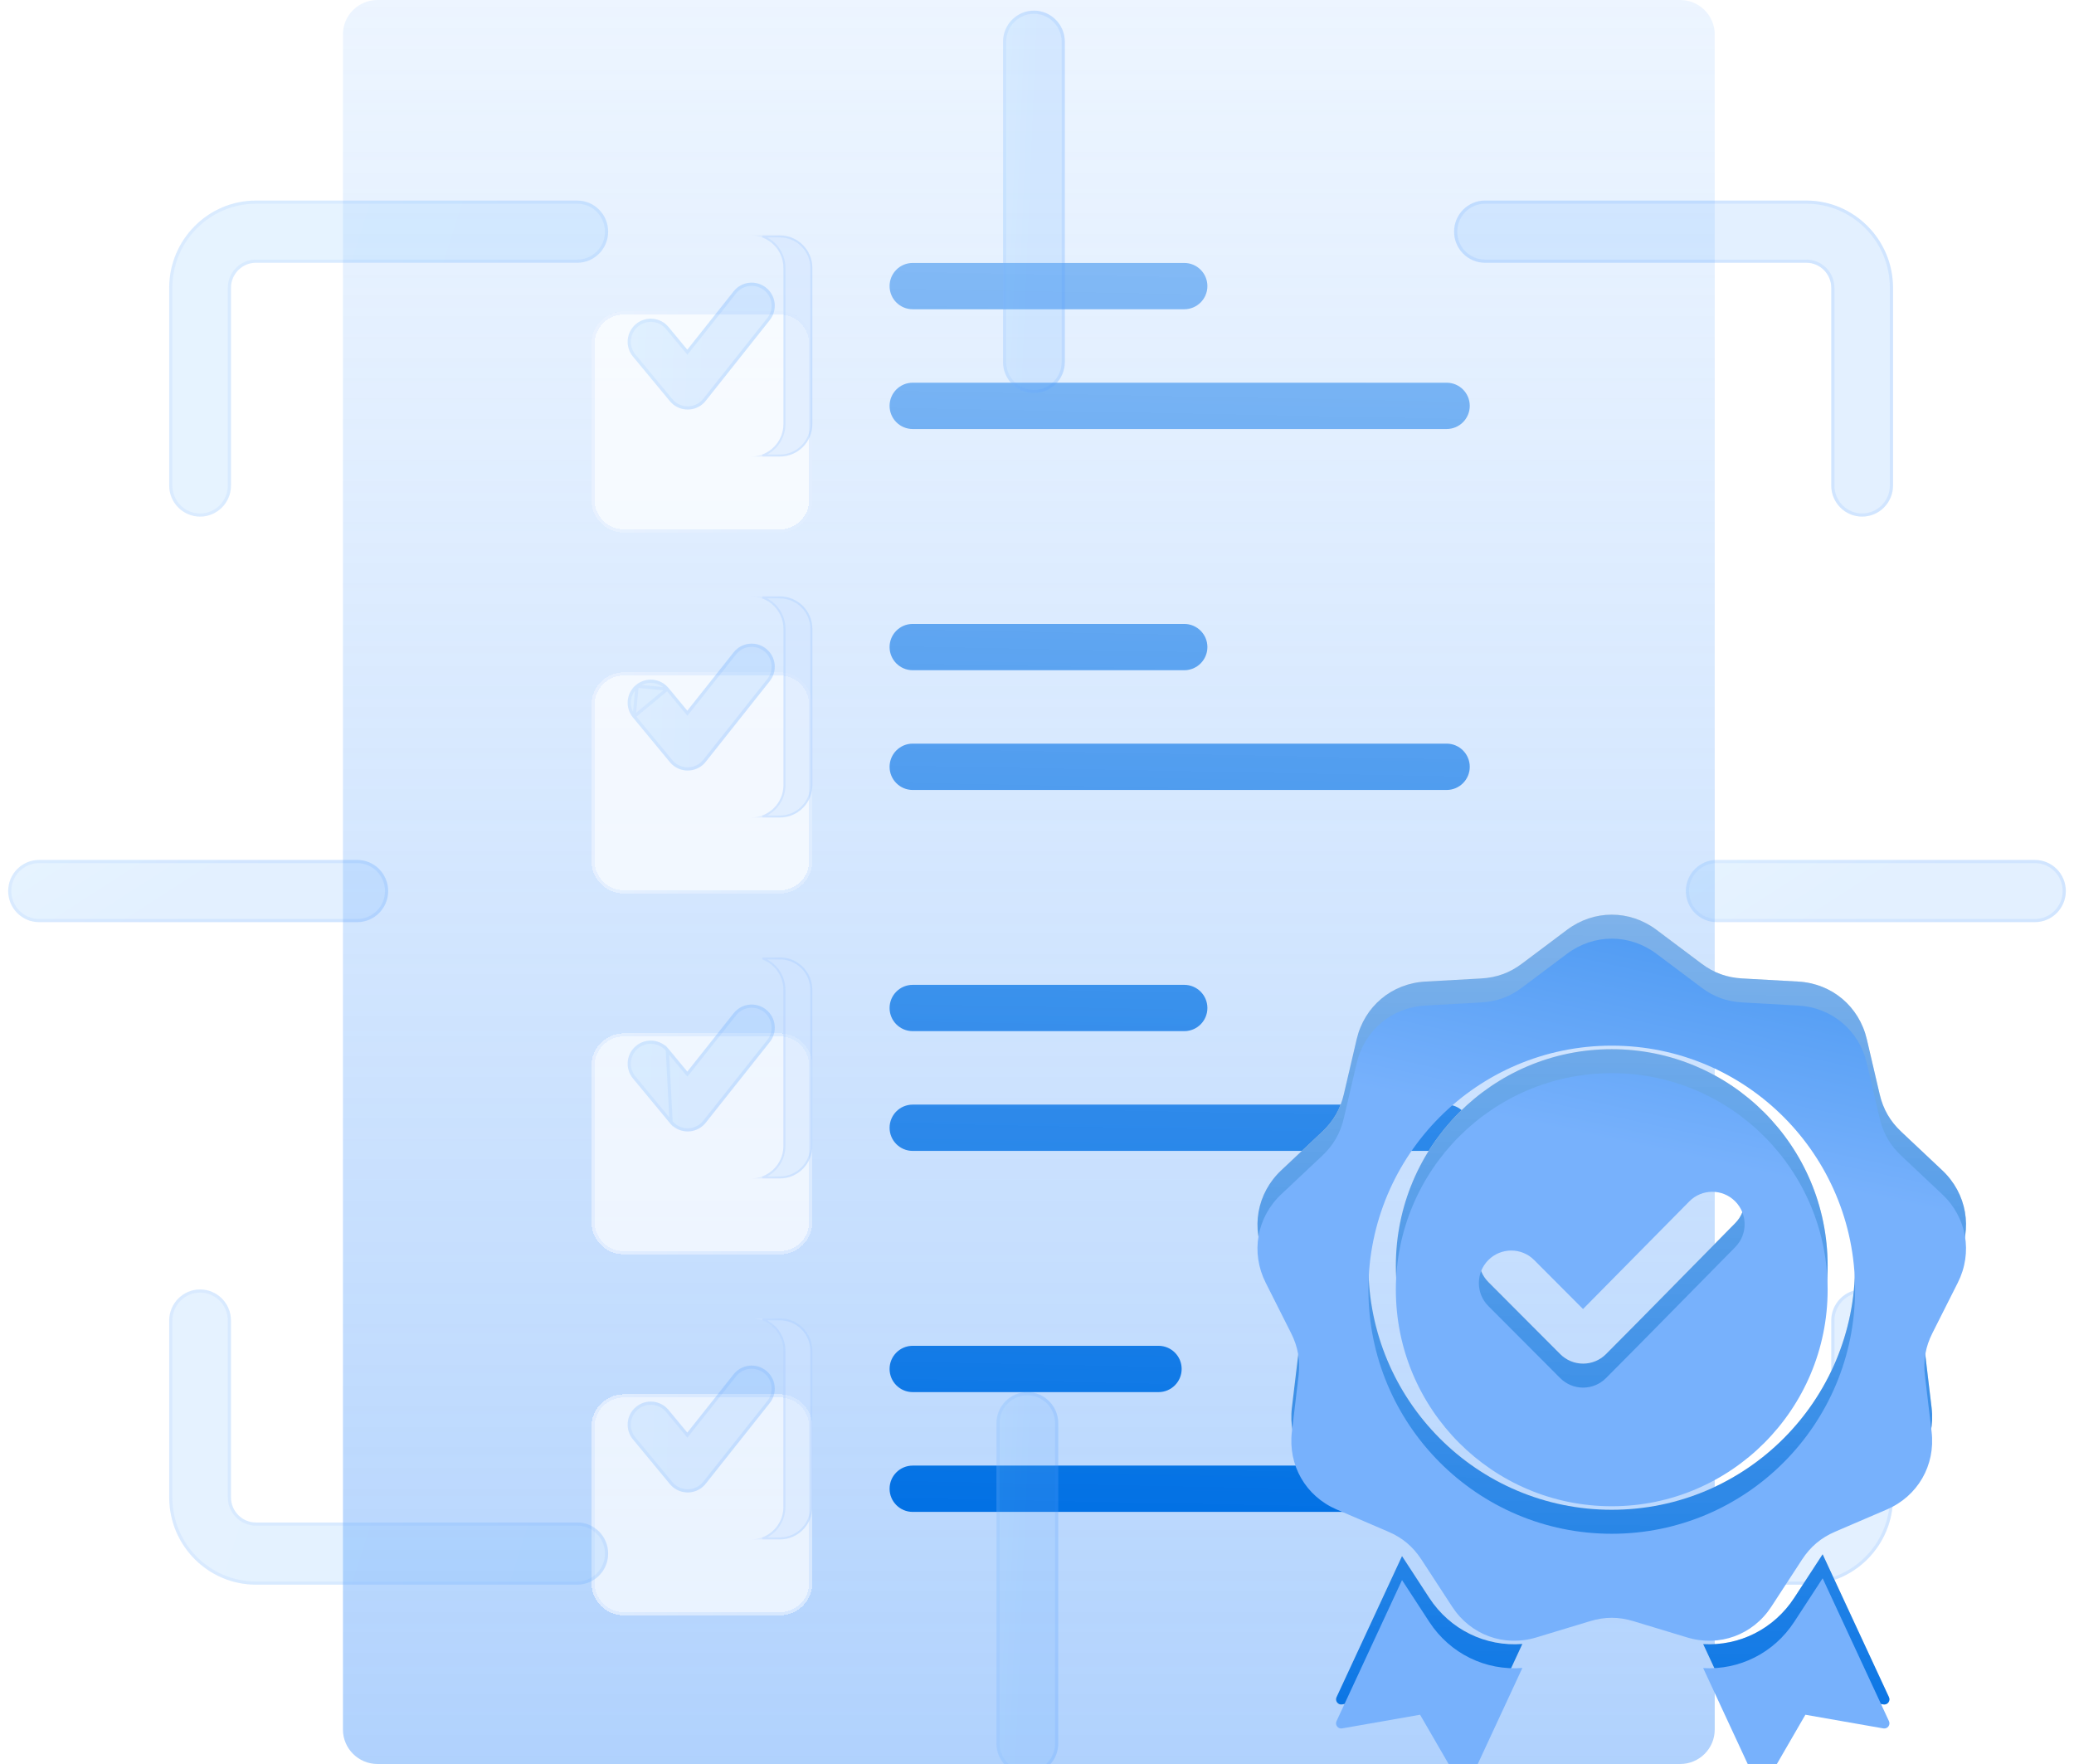
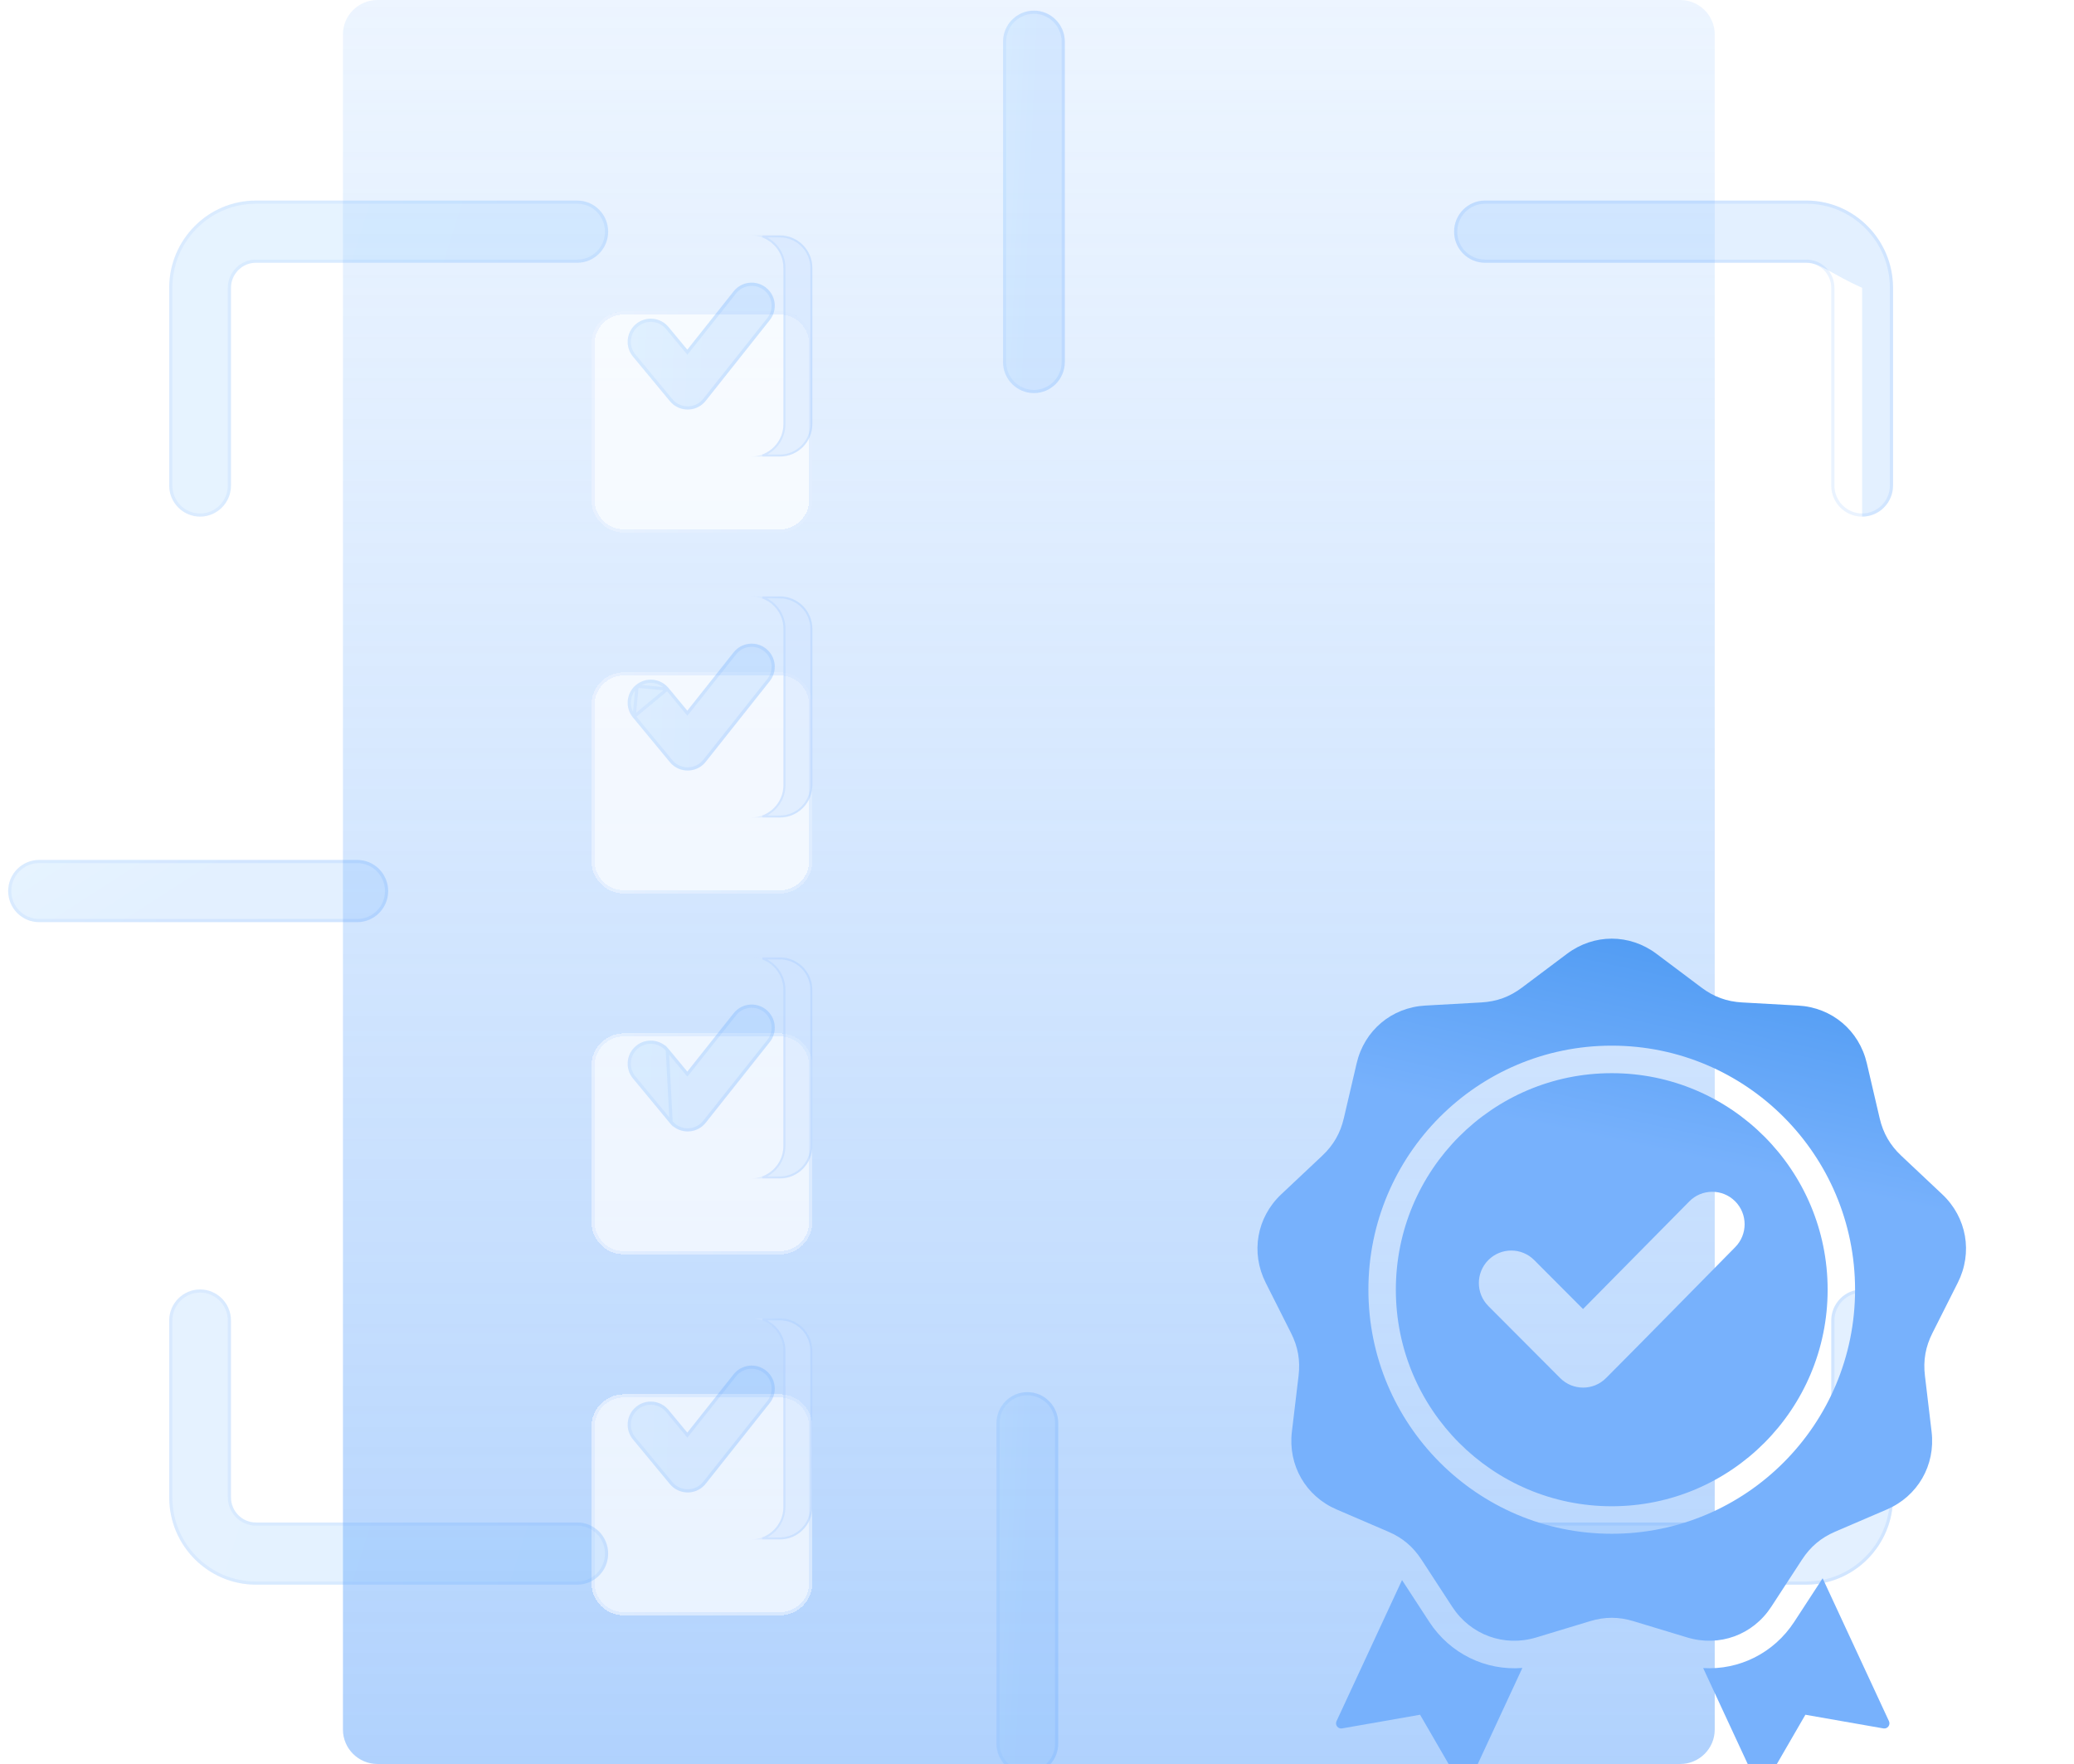
<svg xmlns="http://www.w3.org/2000/svg" width="127" height="108" viewBox="0 0 127 108" fill="none">
  <path opacity="0.58" fill-rule="evenodd" clip-rule="evenodd" d="M105 2.106V105.896C105 107.054 104.053 108 102.89 108H23.112C21.95 108 21 107.054 21 105.896V2.106C21 0.946 21.948 0 23.112 0H102.888C104.052 0.002 105 0.946 105 2.106Z" fill="url(#paint0_linear_5555_14939)" />
  <g filter="url(#filter0_di_5555_14939)" data-figma-bg-blur-radius="3.89754">
    <path fill-rule="evenodd" clip-rule="evenodd" d="M38.2 80.713H47.758C48.851 80.713 49.745 81.605 49.745 82.701V92.264C49.745 93.358 48.853 94.252 47.758 94.252H38.2C37.108 94.252 36.216 93.36 36.216 92.264V82.701C36.214 81.606 37.108 80.713 38.2 80.713ZM38.2 36.513H47.758C48.851 36.513 49.745 37.407 49.745 38.501V48.065C49.745 49.16 48.853 50.052 47.758 50.052H38.2C37.108 50.052 36.216 49.16 36.216 48.065V38.501C36.214 37.408 37.108 36.513 38.2 36.513ZM38.2 14.415H47.758C48.851 14.415 49.745 15.307 49.745 16.403V25.965C49.745 27.06 48.853 27.953 47.758 27.953H38.2C37.108 27.953 36.216 27.062 36.216 25.965V16.403C36.214 15.307 37.108 14.415 38.2 14.415ZM38.2 58.613H47.758C48.851 58.613 49.745 59.505 49.745 60.599V70.162C49.745 71.257 48.853 72.148 47.758 72.148H38.2C37.108 72.148 36.216 71.257 36.216 70.162V60.599C36.214 59.507 37.108 58.613 38.2 58.613Z" fill="url(#paint1_linear_5555_14939)" fill-opacity="0.7" shape-rendering="crispEdges" />
    <path d="M36.313 82.701L36.313 82.701C36.312 81.66 37.161 80.81 38.2 80.81H47.758C48.797 80.81 49.647 81.659 49.647 82.701V92.264C49.647 93.304 48.799 94.154 47.758 94.154H38.2C37.162 94.154 36.313 93.306 36.313 92.264L36.313 82.701ZM36.313 38.501L36.313 38.501C36.312 37.462 37.161 36.611 38.2 36.611H47.758C48.797 36.611 49.647 37.46 49.647 38.501V48.065C49.647 49.106 48.799 49.954 47.758 49.954H38.2C37.161 49.954 36.313 49.106 36.313 48.065L36.313 38.501ZM36.313 16.403L36.313 16.403C36.312 15.36 37.161 14.512 38.2 14.512H47.758C48.797 14.512 49.647 15.36 49.647 16.403V25.965C49.647 27.006 48.799 27.856 47.758 27.856H38.2C37.162 27.856 36.313 27.008 36.313 25.965L36.313 16.403ZM36.313 60.599L36.313 60.599C36.312 59.56 37.161 58.71 38.2 58.71H47.758C48.797 58.71 49.647 59.559 49.647 60.599V70.162C49.647 71.203 48.799 72.051 47.758 72.051H38.2C37.161 72.051 36.313 71.203 36.313 70.162L36.313 60.599Z" stroke="url(#paint2_linear_5555_14939)" stroke-opacity="0.1" stroke-width="0.195" shape-rendering="crispEdges" />
  </g>
-   <path fill-rule="evenodd" clip-rule="evenodd" d="M55.889 92.566C55.107 92.566 54.473 91.931 54.473 91.148C54.473 90.365 55.107 89.731 55.889 89.731H88.583C89.366 89.731 90 90.365 90 91.148C90 91.931 89.366 92.566 88.583 92.566H55.889ZM55.889 26.266C55.107 26.266 54.473 25.632 54.473 24.848C54.473 24.066 55.107 23.431 55.889 23.431H88.583C89.366 23.431 90 24.066 90 24.848C90 25.632 89.366 26.266 88.583 26.266H55.889ZM55.889 18.934C55.107 18.934 54.473 18.299 54.473 17.517C54.473 16.733 55.107 16.099 55.889 16.099H72.517C73.299 16.099 73.934 16.733 73.934 17.517C73.934 18.299 73.299 18.934 72.517 18.934H55.889ZM55.889 41.034C55.107 41.034 54.473 40.399 54.473 39.615C54.473 38.833 55.107 38.2 55.889 38.2H72.517C73.299 38.2 73.934 38.835 73.934 39.615C73.934 40.399 73.299 41.034 72.517 41.034H55.889ZM55.889 48.366C55.107 48.366 54.473 47.73 54.473 46.948C54.473 46.166 55.107 45.529 55.889 45.529H88.583C89.366 45.529 90 46.166 90 46.948C90 47.73 89.366 48.366 88.583 48.366H55.889ZM55.889 63.132C55.107 63.132 54.473 62.498 54.473 61.715C54.473 60.931 55.107 60.297 55.889 60.297H72.517C73.299 60.297 73.934 60.931 73.934 61.715C73.934 62.498 73.299 63.132 72.517 63.132H55.889ZM55.889 70.464C55.107 70.464 54.473 69.83 54.473 69.048C54.473 68.264 55.107 67.629 55.889 67.629H88.583C89.366 67.629 90 68.264 90 69.048C90 69.83 89.366 70.464 88.583 70.464H55.889ZM55.889 85.232C55.107 85.232 54.473 84.598 54.473 83.814C54.473 83.031 55.107 82.397 55.889 82.397H70.941C71.723 82.397 72.358 83.031 72.358 83.814C72.358 84.598 71.723 85.232 70.941 85.232H55.889Z" fill="url(#paint3_linear_5555_14939)" />
  <path fill-rule="evenodd" clip-rule="evenodd" d="M38.759 43.928C38.261 43.327 38.346 42.434 38.947 41.937C39.55 41.439 40.44 41.524 40.938 42.125L42.087 43.513L44.922 39.941C45.407 39.33 46.298 39.228 46.909 39.715C47.52 40.2 47.621 41.09 47.135 41.703L43.252 46.596C43.184 46.687 43.104 46.773 43.011 46.852C42.408 47.348 41.518 47.265 41.02 46.662L38.759 43.928ZM38.759 88.128C38.261 87.527 38.346 86.634 38.947 86.137C39.55 85.639 40.44 85.722 40.938 86.325L42.087 87.713L44.922 84.141C45.407 83.531 46.298 83.428 46.909 83.915C47.52 84.4 47.621 85.29 47.135 85.901L43.252 90.794C43.184 90.885 43.104 90.972 43.011 91.05C42.408 91.548 41.518 91.463 41.02 90.862L38.759 88.128ZM38.759 66.028C38.261 65.426 38.346 64.534 38.947 64.035C39.55 63.539 40.44 63.624 40.938 64.223L42.087 65.61L44.922 62.039C45.407 61.426 46.298 61.325 46.909 61.812C47.52 62.298 47.621 63.188 47.135 63.8L43.252 68.692C43.184 68.785 43.104 68.872 43.011 68.948C42.408 69.446 41.518 69.362 41.02 68.76L38.759 66.028ZM38.759 21.83C38.261 21.227 38.346 20.335 38.947 19.837C39.55 19.339 40.44 19.422 40.938 20.025L42.087 21.412L44.922 17.839C45.407 17.228 46.298 17.127 46.909 17.613C47.52 18.099 47.621 18.99 47.135 19.6L43.252 24.492C43.184 24.585 43.104 24.672 43.011 24.748C42.408 25.246 41.518 25.162 41.02 24.561L38.759 21.83Z" fill="url(#paint4_linear_5555_14939)" fill-opacity="0.2" />
  <path d="M38.834 43.866L38.834 43.866L41.095 46.6L41.095 46.6C41.559 47.161 42.387 47.239 42.949 46.776C43.035 46.704 43.11 46.623 43.174 46.538L43.175 46.535L43.175 46.535L47.058 41.642L47.058 41.642C47.512 41.072 47.417 40.243 46.848 39.791L46.848 39.791C46.279 39.338 45.45 39.433 44.999 40.002L44.922 39.941L44.999 40.002L42.164 43.574L42.089 43.668L42.013 43.575L40.863 42.187L38.834 43.866ZM38.834 43.866C38.37 43.307 38.449 42.475 39.009 42.012L39.009 42.012M38.834 43.866L39.009 42.012M39.009 42.012C39.571 41.548 40.399 41.627 40.863 42.187L39.009 42.012ZM41.095 68.698C41.559 69.258 42.388 69.337 42.949 68.873L42.949 68.873C43.035 68.802 43.109 68.722 43.173 68.635L43.175 68.632L43.175 68.632L47.058 63.739L47.058 63.739C47.511 63.17 47.417 62.341 46.848 61.888C46.279 61.435 45.45 61.529 44.999 62.1L44.999 62.1L42.164 65.671L42.089 65.765L42.013 65.672L40.863 64.285L41.095 68.698ZM41.095 68.698L38.834 65.966C38.834 65.966 38.834 65.966 38.834 65.966C38.37 65.405 38.449 64.575 39.009 64.111C39.57 63.648 40.399 63.727 40.863 64.285L41.095 68.698ZM38.834 88.066L38.834 88.066C38.37 87.507 38.449 86.674 39.009 86.212L39.009 86.212C39.571 85.748 40.399 85.826 40.863 86.387L40.863 86.387L42.013 87.775L42.089 87.868L42.164 87.774L44.999 84.201C45.45 83.634 46.279 83.538 46.848 83.991L46.848 83.991C47.417 84.443 47.511 85.272 47.058 85.841L47.058 85.841L43.175 90.733L43.174 90.736C43.11 90.821 43.035 90.902 42.949 90.975C42.387 91.439 41.559 91.36 41.095 90.8L38.834 88.066ZM40.863 20.087L40.863 20.087L42.013 21.474L42.089 21.566L42.164 21.472L44.999 17.9L44.999 17.9C45.45 17.331 46.279 17.237 46.848 17.69L46.848 17.69C47.417 18.141 47.511 18.972 47.059 19.539L47.058 19.539L43.175 24.432L43.175 24.432L43.173 24.435C43.109 24.522 43.035 24.602 42.949 24.673L42.949 24.673C42.388 25.137 41.559 25.058 41.095 24.498C41.095 24.498 41.095 24.498 41.095 24.498L38.834 21.768C38.37 21.207 38.449 20.376 39.009 19.912C39.571 19.448 40.399 19.526 40.863 20.087Z" stroke="url(#paint5_linear_5555_14939)" stroke-opacity="0.1" stroke-width="0.195" />
  <g filter="url(#filter1_f_5555_14939)">
    <path fill-rule="evenodd" clip-rule="evenodd" d="M47.758 27.952C48.851 27.952 49.744 27.06 49.744 25.964V16.401C49.744 15.307 48.852 14.413 47.758 14.413H45.986C47.081 14.413 47.972 15.305 47.972 16.401V25.964C47.972 27.058 47.081 27.952 45.986 27.952H47.758ZM49.743 82.701C49.743 81.607 48.851 80.713 47.756 80.713H45.984C47.079 80.713 47.971 81.605 47.971 82.701V92.264C47.971 93.358 47.079 94.252 45.984 94.252H47.756C48.849 94.252 49.743 93.36 49.743 92.264V82.701ZM49.743 60.601C49.743 59.507 48.851 58.615 47.756 58.615H45.984C47.079 58.615 47.971 59.507 47.971 60.601V70.164C47.971 71.258 47.079 72.15 45.984 72.15H47.756C48.849 72.15 49.743 71.258 49.743 70.164V60.601ZM47.974 38.501V48.066C47.974 49.16 47.082 50.052 45.988 50.052H47.76C48.852 50.052 49.746 49.16 49.746 48.066V38.501C49.746 37.408 48.854 36.513 47.76 36.513H45.988C47.081 36.513 47.974 37.408 47.974 38.501Z" fill="#D0E5FF" fill-opacity="0.5" style="mix-blend-mode:plus-darker" />
    <path d="M47.758 27.889H46.691C47.474 27.601 48.035 26.846 48.035 25.964V16.401C48.035 15.519 47.474 14.764 46.691 14.476H47.758C48.818 14.476 49.682 15.341 49.682 16.401V25.964C49.682 27.026 48.816 27.889 47.758 27.889ZM47.756 94.189H46.689C47.472 93.9 48.033 93.145 48.033 92.264V82.701C48.033 81.818 47.473 81.064 46.69 80.776H47.756C48.816 80.776 49.68 81.641 49.68 82.701V92.264C49.68 93.325 48.815 94.189 47.756 94.189ZM48.033 60.601C48.033 59.72 47.473 58.966 46.69 58.678H47.756C48.816 58.678 49.68 59.541 49.68 60.601V70.164C49.68 71.224 48.815 72.088 47.756 72.088H46.69C47.473 71.799 48.033 71.045 48.033 70.164V60.601ZM46.691 36.576H47.76C48.819 36.576 49.683 37.443 49.683 38.501V48.066C49.683 49.125 48.818 49.989 47.76 49.989H46.693C47.476 49.701 48.037 48.947 48.037 48.066V38.501C48.037 37.621 47.474 36.865 46.691 36.576Z" stroke="url(#paint6_linear_5555_14939)" stroke-opacity="0.1" stroke-width="0.125" />
  </g>
  <g filter="url(#filter2_i_5555_14939)">
    <path d="M63.312 23.417C62.267 23.417 61.419 22.564 61.419 21.514V1.904C61.419 0.854 62.267 0 63.312 0C64.356 0 65.204 0.854 65.204 1.904V21.514C65.204 22.564 64.356 23.417 63.312 23.417Z" fill="url(#paint7_linear_5555_14939)" fill-opacity="0.2" />
    <path d="M63.312 23.32C62.321 23.32 61.516 22.511 61.516 21.514V1.904C61.516 0.907 62.321 0.097 63.312 0.097C64.301 0.097 65.106 0.907 65.106 1.904V21.514C65.106 22.511 64.301 23.32 63.312 23.32Z" stroke="url(#paint8_linear_5555_14939)" stroke-opacity="0.1" stroke-width="0.195" />
    <path d="M62.91 108C61.865 108 61.017 107.147 61.017 106.095V86.487C61.017 85.436 61.865 84.583 62.91 84.583C63.953 84.583 64.801 85.436 64.801 86.487V106.095C64.801 107.147 63.953 108 62.91 108Z" fill="url(#paint9_linear_5555_14939)" fill-opacity="0.2" />
    <path d="M62.91 107.902C61.919 107.902 61.114 107.094 61.114 106.095V86.487C61.114 85.489 61.919 84.68 62.91 84.68C63.899 84.68 64.704 85.489 64.704 86.487V106.095C64.704 107.094 63.899 107.902 62.91 107.902Z" stroke="url(#paint10_linear_5555_14939)" stroke-opacity="0.1" stroke-width="0.195" />
-     <path d="M124.608 55.808H105.123C104.078 55.808 103.231 54.955 103.231 53.904C103.231 52.852 104.078 52 105.123 52H124.608C125.653 52 126.5 52.852 126.5 53.904C126.5 54.955 125.653 55.808 124.608 55.808Z" fill="url(#paint11_linear_5555_14939)" fill-opacity="0.2" />
-     <path d="M124.608 55.71H105.123C104.133 55.71 103.329 54.902 103.329 53.904C103.329 52.906 104.133 52.097 105.123 52.097H124.608C125.599 52.097 126.402 52.906 126.402 53.904C126.402 54.902 125.599 55.71 124.608 55.71Z" stroke="url(#paint12_linear_5555_14939)" stroke-opacity="0.1" stroke-width="0.195" />
    <path d="M21.877 55.808H2.392C1.348 55.808 0.5 54.955 0.5 53.904C0.5 52.852 1.348 52 2.392 52H21.877C22.922 52 23.77 52.852 23.77 53.904C23.77 54.955 22.922 55.808 21.877 55.808Z" fill="url(#paint13_linear_5555_14939)" fill-opacity="0.2" />
    <path d="M21.877 55.71H2.392C1.402 55.71 0.597 54.902 0.597 53.904C0.597 52.906 1.402 52.097 2.392 52.097H21.877C22.867 52.097 23.672 52.906 23.672 53.904C23.672 54.902 22.867 55.71 21.877 55.71Z" stroke="url(#paint14_linear_5555_14939)" stroke-opacity="0.1" stroke-width="0.195" />
-     <path d="M110.611 96.371H90.931C89.888 96.371 89.04 95.519 89.04 94.467C89.04 93.416 89.888 92.563 90.931 92.563H110.611C111.451 92.563 112.135 91.875 112.135 91.029V80.201C112.135 79.149 112.983 78.296 114.026 78.296C115.071 78.296 115.919 79.149 115.919 80.201V91.029C115.919 93.974 113.537 96.371 110.611 96.371ZM35.348 96.371H15.669C12.743 96.371 10.36 93.974 10.36 91.029V80.201C10.36 79.149 11.208 78.296 12.253 78.296C13.297 78.296 14.145 79.149 14.145 80.201V91.029C14.145 91.875 14.829 92.563 15.669 92.563H35.348C36.393 92.563 37.24 93.416 37.24 94.467C37.24 95.519 36.393 96.371 35.348 96.371ZM114.026 30.98C112.983 30.98 112.135 30.128 112.135 29.077V16.971C112.135 16.125 111.451 15.438 110.611 15.438H90.931C89.888 15.438 89.04 14.584 89.04 13.533C89.04 12.483 89.888 11.629 90.931 11.629H110.611C113.537 11.629 115.919 14.026 115.919 16.971V29.077C115.919 30.128 115.071 30.98 114.026 30.98ZM12.253 30.98C11.208 30.98 10.36 30.128 10.36 29.077V16.971C10.36 14.026 12.743 11.629 15.669 11.629H35.348C36.393 11.629 37.24 12.483 37.24 13.533C37.24 14.584 36.393 15.438 35.348 15.438H15.669C14.829 15.438 14.145 16.125 14.145 16.971V29.077C14.145 30.128 13.297 30.98 12.253 30.98Z" fill="url(#paint15_linear_5555_14939)" fill-opacity="0.2" />
+     <path d="M110.611 96.371H90.931C89.888 96.371 89.04 95.519 89.04 94.467C89.04 93.416 89.888 92.563 90.931 92.563H110.611C111.451 92.563 112.135 91.875 112.135 91.029V80.201C112.135 79.149 112.983 78.296 114.026 78.296C115.071 78.296 115.919 79.149 115.919 80.201V91.029C115.919 93.974 113.537 96.371 110.611 96.371ZM35.348 96.371H15.669C12.743 96.371 10.36 93.974 10.36 91.029V80.201C10.36 79.149 11.208 78.296 12.253 78.296C13.297 78.296 14.145 79.149 14.145 80.201V91.029C14.145 91.875 14.829 92.563 15.669 92.563H35.348C36.393 92.563 37.24 93.416 37.24 94.467C37.24 95.519 36.393 96.371 35.348 96.371ZM114.026 30.98V16.971C112.135 16.125 111.451 15.438 110.611 15.438H90.931C89.888 15.438 89.04 14.584 89.04 13.533C89.04 12.483 89.888 11.629 90.931 11.629H110.611C113.537 11.629 115.919 14.026 115.919 16.971V29.077C115.919 30.128 115.071 30.98 114.026 30.98ZM12.253 30.98C11.208 30.98 10.36 30.128 10.36 29.077V16.971C10.36 14.026 12.743 11.629 15.669 11.629H35.348C36.393 11.629 37.24 12.483 37.24 13.533C37.24 14.584 36.393 15.438 35.348 15.438H15.669C14.829 15.438 14.145 16.125 14.145 16.971V29.077C14.145 30.128 13.297 30.98 12.253 30.98Z" fill="url(#paint15_linear_5555_14939)" fill-opacity="0.2" />
    <path d="M110.611 96.274H90.931C89.942 96.274 89.137 95.465 89.137 94.467C89.137 93.469 89.942 92.661 90.931 92.661H110.611C111.505 92.661 112.232 91.928 112.232 91.029V80.201C112.232 79.202 113.037 78.394 114.026 78.394C115.017 78.394 115.822 79.202 115.822 80.201V91.029C115.822 93.921 113.483 96.274 110.611 96.274ZM35.348 96.274H15.669C12.797 96.274 10.458 93.921 10.458 91.029V80.201C10.458 79.202 11.263 78.394 12.253 78.394C13.242 78.394 14.047 79.202 14.047 80.201V91.029C14.047 91.928 14.774 92.661 15.669 92.661H35.348C36.339 92.661 37.142 93.469 37.142 94.467C37.142 95.465 36.339 96.274 35.348 96.274ZM114.026 30.883C113.037 30.883 112.232 30.074 112.232 29.077V16.971C112.232 16.072 111.505 15.34 110.611 15.34H90.931C89.942 15.34 89.137 14.531 89.137 13.533C89.137 12.536 89.942 11.726 90.931 11.726H110.611C113.483 11.726 115.822 14.079 115.822 16.971V29.077C115.822 30.074 115.017 30.883 114.026 30.883ZM12.253 30.883C11.263 30.883 10.458 30.074 10.458 29.077V16.971C10.458 14.079 12.797 11.726 15.669 11.726H35.348C36.339 11.726 37.142 12.536 37.142 13.533C37.142 14.531 36.339 15.34 35.348 15.34H15.669C14.774 15.34 14.047 16.072 14.047 16.971V29.077C14.047 30.074 13.242 30.883 12.253 30.883Z" stroke="url(#paint16_linear_5555_14939)" stroke-opacity="0.1" stroke-width="0.195" />
  </g>
-   <path fill-rule="evenodd" clip-rule="evenodd" d="M101.435 56.929L104.191 58.997C104.944 59.563 105.738 59.853 106.678 59.905L110.114 60.097C112.172 60.212 113.844 61.618 114.314 63.63L115.099 66.992C115.313 67.911 115.736 68.644 116.422 69.29L118.932 71.652C120.435 73.067 120.814 75.222 119.884 77.066L118.331 80.147C117.906 80.99 117.76 81.823 117.872 82.761L118.28 86.188C118.525 88.241 117.433 90.136 115.539 90.949L112.375 92.308C111.509 92.68 110.863 93.224 110.347 94.015L108.464 96.903C107.336 98.633 105.285 99.381 103.312 98.783L100.017 97.785C99.116 97.512 98.272 97.512 97.371 97.785L94.076 98.783C92.103 99.381 90.052 98.633 88.924 96.903L87.041 94.015C86.525 93.224 85.879 92.68 85.013 92.309L81.849 90.949C79.954 90.136 78.863 88.241 79.108 86.188L79.517 82.761C79.628 81.823 79.482 80.99 79.057 80.147L77.504 77.066C76.574 75.222 76.953 73.067 78.456 71.652L80.966 69.29C81.652 68.644 82.075 67.911 82.289 66.991L83.074 63.63C83.544 61.618 85.216 60.212 87.273 60.097L90.71 59.905C91.65 59.852 92.444 59.563 93.197 58.997L95.953 56.929C97.603 55.69 99.785 55.69 101.435 56.929ZM96.936 78.677L93.945 75.678C93.171 74.901 91.913 74.901 91.138 75.678C90.363 76.456 90.363 77.716 91.138 78.493L95.537 82.904C96.312 83.682 97.569 83.682 98.344 82.904C100.995 80.246 103.616 77.557 106.256 74.886C107.025 74.107 107.022 72.851 106.247 72.077C105.471 71.303 104.214 71.305 103.444 72.086L96.936 78.677ZM98.694 62.551C94.579 62.551 90.855 64.223 88.158 66.927C85.462 69.632 83.793 73.367 83.793 77.493C83.793 81.619 85.462 85.355 88.158 88.059C90.855 90.763 94.579 92.436 98.694 92.436C102.808 92.436 106.534 90.763 109.23 88.059C111.926 85.355 113.594 81.619 113.594 77.493C113.594 73.367 111.926 69.632 109.23 66.927C106.534 64.223 102.808 62.551 98.694 62.551ZM108.042 68.119C105.65 65.72 102.344 64.236 98.694 64.236C95.043 64.236 91.739 65.72 89.346 68.119C86.954 70.518 85.474 73.833 85.474 77.493C85.474 81.154 86.954 84.469 89.346 86.868C91.739 89.267 95.043 90.751 98.694 90.751C102.344 90.751 105.65 89.267 108.042 86.868C110.434 84.469 111.914 81.154 111.914 77.493C111.914 73.833 110.434 70.518 108.042 68.119ZM104.293 100.659L107.559 107.694C107.609 107.803 107.71 107.871 107.83 107.877C107.95 107.882 108.056 107.824 108.117 107.72L110.552 103.516L115.328 104.353C115.447 104.373 115.559 104.33 115.633 104.234C115.706 104.138 115.719 104.018 115.669 103.908L111.608 95.161L109.87 97.826C108.616 99.749 106.492 100.79 104.293 100.659ZM93.221 100.651C90.978 100.829 88.796 99.785 87.518 97.826L85.852 95.271L81.842 103.908C81.791 104.018 81.804 104.138 81.877 104.234C81.95 104.33 82.063 104.373 82.181 104.353L86.957 103.516L89.393 107.72C89.454 107.824 89.559 107.882 89.68 107.877C89.8 107.871 89.9 107.803 89.951 107.694L93.221 100.651Z" fill="#D9D9D9" />
-   <path fill-rule="evenodd" clip-rule="evenodd" d="M101.435 56.929L104.191 58.997C104.944 59.563 105.738 59.853 106.678 59.905L110.114 60.097C112.172 60.212 113.844 61.618 114.314 63.63L115.099 66.992C115.313 67.911 115.736 68.644 116.422 69.29L118.932 71.652C120.435 73.067 120.814 75.222 119.884 77.066L118.331 80.147C117.906 80.99 117.76 81.823 117.872 82.761L118.28 86.188C118.525 88.241 117.433 90.136 115.539 90.949L112.375 92.308C111.509 92.68 110.863 93.224 110.347 94.015L108.464 96.903C107.336 98.633 105.285 99.381 103.312 98.783L100.017 97.785C99.116 97.512 98.272 97.512 97.371 97.785L94.076 98.783C92.103 99.381 90.052 98.633 88.924 96.903L87.041 94.015C86.525 93.224 85.879 92.68 85.013 92.309L81.849 90.949C79.954 90.136 78.863 88.241 79.108 86.188L79.517 82.761C79.628 81.823 79.482 80.99 79.057 80.147L77.504 77.066C76.574 75.222 76.953 73.067 78.456 71.652L80.966 69.29C81.652 68.644 82.075 67.911 82.289 66.991L83.074 63.63C83.544 61.618 85.216 60.212 87.273 60.097L90.71 59.905C91.65 59.852 92.444 59.563 93.197 58.997L95.953 56.929C97.603 55.69 99.785 55.69 101.435 56.929ZM96.936 78.677L93.945 75.678C93.171 74.901 91.913 74.901 91.138 75.678C90.363 76.456 90.363 77.716 91.138 78.493L95.537 82.904C96.312 83.682 97.569 83.682 98.344 82.904C100.995 80.246 103.616 77.557 106.256 74.886C107.025 74.107 107.022 72.851 106.247 72.077C105.471 71.303 104.214 71.305 103.444 72.086L96.936 78.677ZM98.694 62.551C94.579 62.551 90.855 64.223 88.158 66.927C85.462 69.632 83.793 73.367 83.793 77.493C83.793 81.619 85.462 85.355 88.158 88.059C90.855 90.763 94.579 92.436 98.694 92.436C102.808 92.436 106.534 90.763 109.23 88.059C111.926 85.355 113.594 81.619 113.594 77.493C113.594 73.367 111.926 69.632 109.23 66.927C106.534 64.223 102.808 62.551 98.694 62.551ZM108.042 68.119C105.65 65.72 102.344 64.236 98.694 64.236C95.043 64.236 91.739 65.72 89.346 68.119C86.954 70.518 85.474 73.833 85.474 77.493C85.474 81.154 86.954 84.469 89.346 86.868C91.739 89.267 95.043 90.751 98.694 90.751C102.344 90.751 105.65 89.267 108.042 86.868C110.434 84.469 111.914 81.154 111.914 77.493C111.914 73.833 110.434 70.518 108.042 68.119ZM104.293 100.659L107.559 107.694C107.609 107.803 107.71 107.871 107.83 107.877C107.95 107.882 108.056 107.824 108.117 107.72L110.552 103.516L115.328 104.353C115.447 104.373 115.559 104.33 115.633 104.234C115.706 104.138 115.719 104.018 115.669 103.908L111.608 95.161L109.87 97.826C108.616 99.749 106.492 100.79 104.293 100.659ZM93.221 100.651C90.978 100.829 88.796 99.785 87.518 97.826L85.852 95.271L81.842 103.908C81.791 104.018 81.804 104.138 81.877 104.234C81.95 104.33 82.063 104.373 82.181 104.353L86.957 103.516L89.393 107.72C89.454 107.824 89.559 107.882 89.68 107.877C89.8 107.871 89.9 107.803 89.951 107.694L93.221 100.651Z" fill="url(#paint17_linear_5555_14939)" />
  <g filter="url(#filter3_i_5555_14939)" data-figma-bg-blur-radius="2.93878">
    <path fill-rule="evenodd" clip-rule="evenodd" d="M101.435 56.929L104.191 58.997C104.944 59.563 105.738 59.853 106.678 59.905L110.114 60.097C112.172 60.212 113.844 61.618 114.314 63.63L115.099 66.992C115.313 67.911 115.736 68.644 116.422 69.29L118.932 71.652C120.435 73.067 120.814 75.222 119.884 77.066L118.331 80.147C117.906 80.99 117.76 81.823 117.872 82.761L118.28 86.188C118.525 88.241 117.433 90.136 115.539 90.949L112.375 92.308C111.509 92.68 110.863 93.224 110.347 94.015L108.464 96.903C107.336 98.633 105.285 99.381 103.312 98.783L100.017 97.785C99.116 97.512 98.272 97.512 97.371 97.785L94.076 98.783C92.103 99.381 90.052 98.633 88.924 96.903L87.041 94.015C86.525 93.224 85.879 92.68 85.013 92.309L81.849 90.949C79.954 90.136 78.863 88.241 79.108 86.188L79.517 82.761C79.628 81.823 79.482 80.99 79.057 80.147L77.504 77.066C76.574 75.222 76.953 73.067 78.456 71.652L80.966 69.29C81.652 68.644 82.075 67.911 82.289 66.991L83.074 63.63C83.544 61.618 85.216 60.212 87.273 60.097L90.71 59.905C91.65 59.852 92.444 59.563 93.197 58.997L95.953 56.929C97.603 55.69 99.785 55.69 101.435 56.929ZM96.936 78.677L93.945 75.678C93.171 74.901 91.913 74.901 91.138 75.678C90.363 76.456 90.363 77.716 91.138 78.493L95.537 82.904C96.312 83.682 97.569 83.682 98.344 82.904C100.995 80.246 103.616 77.557 106.256 74.886C107.025 74.107 107.022 72.851 106.247 72.077C105.471 71.303 104.214 71.305 103.444 72.086L96.936 78.677ZM98.694 62.551C94.579 62.551 90.855 64.223 88.158 66.927C85.462 69.632 83.793 73.367 83.793 77.493C83.793 81.619 85.462 85.355 88.158 88.059C90.855 90.763 94.579 92.436 98.694 92.436C102.808 92.436 106.534 90.763 109.23 88.059C111.926 85.355 113.594 81.619 113.594 77.493C113.594 73.367 111.926 69.632 109.23 66.927C106.534 64.223 102.808 62.551 98.694 62.551ZM108.042 68.119C105.65 65.72 102.344 64.236 98.694 64.236C95.043 64.236 91.739 65.72 89.346 68.119C86.954 70.518 85.474 73.833 85.474 77.493C85.474 81.154 86.954 84.469 89.346 86.868C91.739 89.267 95.043 90.751 98.694 90.751C102.344 90.751 105.65 89.267 108.042 86.868C110.434 84.469 111.914 81.154 111.914 77.493C111.914 73.833 110.434 70.518 108.042 68.119ZM104.293 100.659L107.559 107.694C107.609 107.803 107.71 107.871 107.83 107.877C107.95 107.882 108.056 107.824 108.117 107.72L110.552 103.516L115.328 104.353C115.447 104.373 115.559 104.33 115.633 104.234C115.706 104.138 115.719 104.018 115.669 103.908L111.608 95.161L109.87 97.826C108.616 99.749 106.492 100.79 104.293 100.659ZM93.221 100.651C90.978 100.829 88.796 99.785 87.518 97.826L85.852 95.271L81.842 103.908C81.791 104.018 81.804 104.138 81.877 104.234C81.95 104.33 82.063 104.373 82.181 104.353L86.957 103.516L89.393 107.72C89.454 107.824 89.559 107.882 89.68 107.877C89.8 107.871 89.9 107.803 89.951 107.694L93.221 100.651Z" fill="url(#paint18_linear_5555_14939)" />
  </g>
  <defs>
    <filter id="filter0_di_5555_14939" x="32.216" y="10.517" width="21.528" height="91.734" filterUnits="userSpaceOnUse" color-interpolation-filters="sRGB">
      <feFlood flood-opacity="0" result="BackgroundImageFix" />
      <feColorMatrix in="SourceAlpha" type="matrix" values="0 0 0 0 0 0 0 0 0 0 0 0 0 0 0 0 0 0 127 0" result="hardAlpha" />
      <feOffset dy="4" />
      <feGaussianBlur stdDeviation="2" />
      <feComposite in2="hardAlpha" operator="out" />
      <feColorMatrix type="matrix" values="0 0 0 0 0 0 0 0 0 0.367 0 0 0 0 1 0 0 0 0.04 0" />
      <feBlend mode="normal" in2="BackgroundImageFix" result="effect1_dropShadow_5555_14939" />
      <feBlend mode="normal" in="SourceGraphic" in2="effect1_dropShadow_5555_14939" result="shape" />
      <feColorMatrix in="SourceAlpha" type="matrix" values="0 0 0 0 0 0 0 0 0 0 0 0 0 0 0 0 0 0 127 0" result="hardAlpha" />
      <feOffset dy="0.65" />
      <feGaussianBlur stdDeviation="0.974" />
      <feComposite in2="hardAlpha" operator="arithmetic" k2="-1" k3="1" />
      <feColorMatrix type="matrix" values="0 0 0 0 1 0 0 0 0 1 0 0 0 0 1 0 0 0 0.4 0" />
      <feBlend mode="normal" in2="shape" result="effect2_innerShadow_5555_14939" />
    </filter>
    <clipPath id="bgblur_0_5555_14939_clip_path" transform="translate(-32.216 -10.517)">
      <path fill-rule="evenodd" clip-rule="evenodd" d="M38.2 80.713H47.758C48.851 80.713 49.745 81.605 49.745 82.701V92.264C49.745 93.358 48.853 94.252 47.758 94.252H38.2C37.108 94.252 36.216 93.36 36.216 92.264V82.701C36.214 81.606 37.108 80.713 38.2 80.713ZM38.2 36.513H47.758C48.851 36.513 49.745 37.407 49.745 38.501V48.065C49.745 49.16 48.853 50.052 47.758 50.052H38.2C37.108 50.052 36.216 49.16 36.216 48.065V38.501C36.214 37.408 37.108 36.513 38.2 36.513ZM38.2 14.415H47.758C48.851 14.415 49.745 15.307 49.745 16.403V25.965C49.745 27.06 48.853 27.953 47.758 27.953H38.2C37.108 27.953 36.216 27.062 36.216 25.965V16.403C36.214 15.307 37.108 14.415 38.2 14.415ZM38.2 58.613H47.758C48.851 58.613 49.745 59.505 49.745 60.599V70.162C49.745 71.257 48.853 72.148 47.758 72.148H38.2C37.108 72.148 36.216 71.257 36.216 70.162V60.599C36.214 59.507 37.108 58.613 38.2 58.613Z" />
    </clipPath>
    <filter id="filter1_f_5555_14939" x="41.984" y="10.413" width="11.762" height="87.838" filterUnits="userSpaceOnUse" color-interpolation-filters="sRGB">
      <feFlood flood-opacity="0" result="BackgroundImageFix" />
      <feBlend mode="normal" in="SourceGraphic" in2="BackgroundImageFix" result="shape" />
      <feGaussianBlur stdDeviation="2" result="effect1_foregroundBlur_5555_14939" />
    </filter>
    <filter id="filter2_i_5555_14939" x="-3.398" y="-3.898" width="133.795" height="115.795" filterUnits="userSpaceOnUse" color-interpolation-filters="sRGB">
      <feFlood flood-opacity="0" result="BackgroundImageFix" />
      <feBlend mode="normal" in="SourceGraphic" in2="BackgroundImageFix" result="shape" />
      <feColorMatrix in="SourceAlpha" type="matrix" values="0 0 0 0 0 0 0 0 0 0 0 0 0 0 0 0 0 0 127 0" result="hardAlpha" />
      <feOffset dy="0.65" />
      <feGaussianBlur stdDeviation="0.974" />
      <feComposite in2="hardAlpha" operator="arithmetic" k2="-1" k3="1" />
      <feColorMatrix type="matrix" values="0 0 0 0 1 0 0 0 0 1 0 0 0 0 1 0 0 0 0.4 0" />
      <feBlend mode="normal" in2="shape" result="effect1_innerShadow_5555_14939" />
    </filter>
    <filter id="filter3_i_5555_14939" x="74.061" y="53.061" width="49.265" height="57.755" filterUnits="userSpaceOnUse" color-interpolation-filters="sRGB">
      <feFlood flood-opacity="0" result="BackgroundImageFix" />
      <feBlend mode="normal" in="SourceGraphic" in2="BackgroundImageFix" result="shape" />
      <feColorMatrix in="SourceAlpha" type="matrix" values="0 0 0 0 0 0 0 0 0 0 0 0 0 0 0 0 0 0 127 0" result="hardAlpha" />
      <feOffset dy="1.469" />
      <feGaussianBlur stdDeviation="1.102" />
      <feComposite in2="hardAlpha" operator="arithmetic" k2="-1" k3="1" />
      <feColorMatrix type="matrix" values="0 0 0 0 1 0 0 0 0 1 0 0 0 0 1 0 0 0 0.4 0" />
      <feBlend mode="normal" in2="shape" result="effect1_innerShadow_5555_14939" />
    </filter>
    <clipPath id="bgblur_1_5555_14939_clip_path" transform="translate(-74.061 -53.061)">
      <path fill-rule="evenodd" clip-rule="evenodd" d="M101.435 56.929L104.191 58.997C104.944 59.563 105.738 59.853 106.678 59.905L110.114 60.097C112.172 60.212 113.844 61.618 114.314 63.63L115.099 66.992C115.313 67.911 115.736 68.644 116.422 69.29L118.932 71.652C120.435 73.067 120.814 75.222 119.884 77.066L118.331 80.147C117.906 80.99 117.76 81.823 117.872 82.761L118.28 86.188C118.525 88.241 117.433 90.136 115.539 90.949L112.375 92.308C111.509 92.68 110.863 93.224 110.347 94.015L108.464 96.903C107.336 98.633 105.285 99.381 103.312 98.783L100.017 97.785C99.116 97.512 98.272 97.512 97.371 97.785L94.076 98.783C92.103 99.381 90.052 98.633 88.924 96.903L87.041 94.015C86.525 93.224 85.879 92.68 85.013 92.309L81.849 90.949C79.954 90.136 78.863 88.241 79.108 86.188L79.517 82.761C79.628 81.823 79.482 80.99 79.057 80.147L77.504 77.066C76.574 75.222 76.953 73.067 78.456 71.652L80.966 69.29C81.652 68.644 82.075 67.911 82.289 66.991L83.074 63.63C83.544 61.618 85.216 60.212 87.273 60.097L90.71 59.905C91.65 59.852 92.444 59.563 93.197 58.997L95.953 56.929C97.603 55.69 99.785 55.69 101.435 56.929ZM96.936 78.677L93.945 75.678C93.171 74.901 91.913 74.901 91.138 75.678C90.363 76.456 90.363 77.716 91.138 78.493L95.537 82.904C96.312 83.682 97.569 83.682 98.344 82.904C100.995 80.246 103.616 77.557 106.256 74.886C107.025 74.107 107.022 72.851 106.247 72.077C105.471 71.303 104.214 71.305 103.444 72.086L96.936 78.677ZM98.694 62.551C94.579 62.551 90.855 64.223 88.158 66.927C85.462 69.632 83.793 73.367 83.793 77.493C83.793 81.619 85.462 85.355 88.158 88.059C90.855 90.763 94.579 92.436 98.694 92.436C102.808 92.436 106.534 90.763 109.23 88.059C111.926 85.355 113.594 81.619 113.594 77.493C113.594 73.367 111.926 69.632 109.23 66.927C106.534 64.223 102.808 62.551 98.694 62.551ZM108.042 68.119C105.65 65.72 102.344 64.236 98.694 64.236C95.043 64.236 91.739 65.72 89.346 68.119C86.954 70.518 85.474 73.833 85.474 77.493C85.474 81.154 86.954 84.469 89.346 86.868C91.739 89.267 95.043 90.751 98.694 90.751C102.344 90.751 105.65 89.267 108.042 86.868C110.434 84.469 111.914 81.154 111.914 77.493C111.914 73.833 110.434 70.518 108.042 68.119ZM104.293 100.659L107.559 107.694C107.609 107.803 107.71 107.871 107.83 107.877C107.95 107.882 108.056 107.824 108.117 107.72L110.552 103.516L115.328 104.353C115.447 104.373 115.559 104.33 115.633 104.234C115.706 104.138 115.719 104.018 115.669 103.908L111.608 95.161L109.87 97.826C108.616 99.749 106.492 100.79 104.293 100.659ZM93.221 100.651C90.978 100.829 88.796 99.785 87.518 97.826L85.852 95.271L81.842 103.908C81.791 104.018 81.804 104.138 81.877 104.234C81.95 104.33 82.063 104.373 82.181 104.353L86.957 103.516L89.393 107.72C89.454 107.824 89.559 107.882 89.68 107.877C89.8 107.871 89.9 107.803 89.951 107.694L93.221 100.651Z" />
    </clipPath>
    <linearGradient id="paint0_linear_5555_14939" x1="63" y1="0" x2="63" y2="108" gradientUnits="userSpaceOnUse">
      <stop stop-color="#B3D5FF" stop-opacity="0.42" />
      <stop offset="1" stop-color="#77B1FC" />
    </linearGradient>
    <linearGradient id="paint1_linear_5555_14939" x1="36.216" y1="14.415" x2="53.148" y2="15.143" gradientUnits="userSpaceOnUse">
      <stop stop-color="white" />
      <stop offset="0.453" stop-color="white" />
    </linearGradient>
    <linearGradient id="paint2_linear_5555_14939" x1="36.639" y1="18.044" x2="49.745" y2="18.044" gradientUnits="userSpaceOnUse">
      <stop stop-color="#73ADFF" />
      <stop offset="0.656" stop-color="#368DFF" />
    </linearGradient>
    <linearGradient id="paint3_linear_5555_14939" x1="72.775" y1="-61.643" x2="69.758" y2="92.517" gradientUnits="userSpaceOnUse">
      <stop stop-color="#B3D5FF" stop-opacity="0.42" />
      <stop offset="1" stop-color="#0271E4" />
    </linearGradient>
    <linearGradient id="paint4_linear_5555_14939" x1="38.435" y1="7.117" x2="49.719" y2="7.465" gradientUnits="userSpaceOnUse">
      <stop stop-color="#83C5FF" />
      <stop offset="0.453" stop-color="#72B6FF" />
    </linearGradient>
    <linearGradient id="paint5_linear_5555_14939" x1="38.716" y1="10.483" x2="47.443" y2="10.483" gradientUnits="userSpaceOnUse">
      <stop stop-color="#73ADFF" />
      <stop offset="0.656" stop-color="#368DFF" />
    </linearGradient>
    <linearGradient id="paint6_linear_5555_14939" x1="46.102" y1="18.042" x2="49.746" y2="18.042" gradientUnits="userSpaceOnUse">
      <stop stop-color="#73ADFF" />
      <stop offset="0.656" stop-color="#368DFF" />
    </linearGradient>
    <linearGradient id="paint7_linear_5555_14939" x1="61.419" y1="0" x2="66.157" y2="0.194" gradientUnits="userSpaceOnUse">
      <stop stop-color="#83C5FF" />
      <stop offset="0.453" stop-color="#72B6FF" />
    </linearGradient>
    <linearGradient id="paint8_linear_5555_14939" x1="61.537" y1="1.064" x2="65.204" y2="1.064" gradientUnits="userSpaceOnUse">
      <stop stop-color="#73ADFF" />
      <stop offset="0.656" stop-color="#368DFF" />
    </linearGradient>
    <linearGradient id="paint9_linear_5555_14939" x1="61.017" y1="84.583" x2="65.754" y2="84.777" gradientUnits="userSpaceOnUse">
      <stop stop-color="#83C5FF" />
      <stop offset="0.453" stop-color="#72B6FF" />
    </linearGradient>
    <linearGradient id="paint10_linear_5555_14939" x1="61.135" y1="85.647" x2="64.801" y2="85.647" gradientUnits="userSpaceOnUse">
      <stop stop-color="#73ADFF" />
      <stop offset="0.656" stop-color="#368DFF" />
    </linearGradient>
    <linearGradient id="paint11_linear_5555_14939" x1="103.231" y1="52" x2="111.793" y2="65.285" gradientUnits="userSpaceOnUse">
      <stop stop-color="#83C5FF" />
      <stop offset="0.453" stop-color="#72B6FF" />
    </linearGradient>
    <linearGradient id="paint12_linear_5555_14939" x1="103.959" y1="52.173" x2="126.5" y2="52.173" gradientUnits="userSpaceOnUse">
      <stop stop-color="#73ADFF" />
      <stop offset="0.656" stop-color="#368DFF" />
    </linearGradient>
    <linearGradient id="paint13_linear_5555_14939" x1="0.5" y1="52" x2="9.062" y2="65.286" gradientUnits="userSpaceOnUse">
      <stop stop-color="#83C5FF" />
      <stop offset="0.453" stop-color="#72B6FF" />
    </linearGradient>
    <linearGradient id="paint14_linear_5555_14939" x1="1.227" y1="52.173" x2="23.77" y2="52.173" gradientUnits="userSpaceOnUse">
      <stop stop-color="#73ADFF" />
      <stop offset="0.656" stop-color="#368DFF" />
    </linearGradient>
    <linearGradient id="paint15_linear_5555_14939" x1="10.36" y1="11.629" x2="130.685" y2="49.687" gradientUnits="userSpaceOnUse">
      <stop stop-color="#83C5FF" />
      <stop offset="0.453" stop-color="#72B6FF" />
    </linearGradient>
    <linearGradient id="paint16_linear_5555_14939" x1="13.659" y1="15.481" x2="115.919" y2="15.481" gradientUnits="userSpaceOnUse">
      <stop stop-color="#73ADFF" />
      <stop offset="0.656" stop-color="#368DFF" />
    </linearGradient>
    <linearGradient id="paint17_linear_5555_14939" x1="99.351" y1="3.258" x2="98.214" y2="107.872" gradientUnits="userSpaceOnUse">
      <stop stop-color="#B3D5FF" stop-opacity="0.42" />
      <stop offset="1" stop-color="#0271E4" />
    </linearGradient>
    <linearGradient id="paint18_linear_5555_14939" x1="93.172" y1="29.563" x2="85.437" y2="65.556" gradientUnits="userSpaceOnUse">
      <stop stop-color="#0974E2" />
      <stop offset="1" stop-color="#77B1FC" />
    </linearGradient>
  </defs>
</svg>